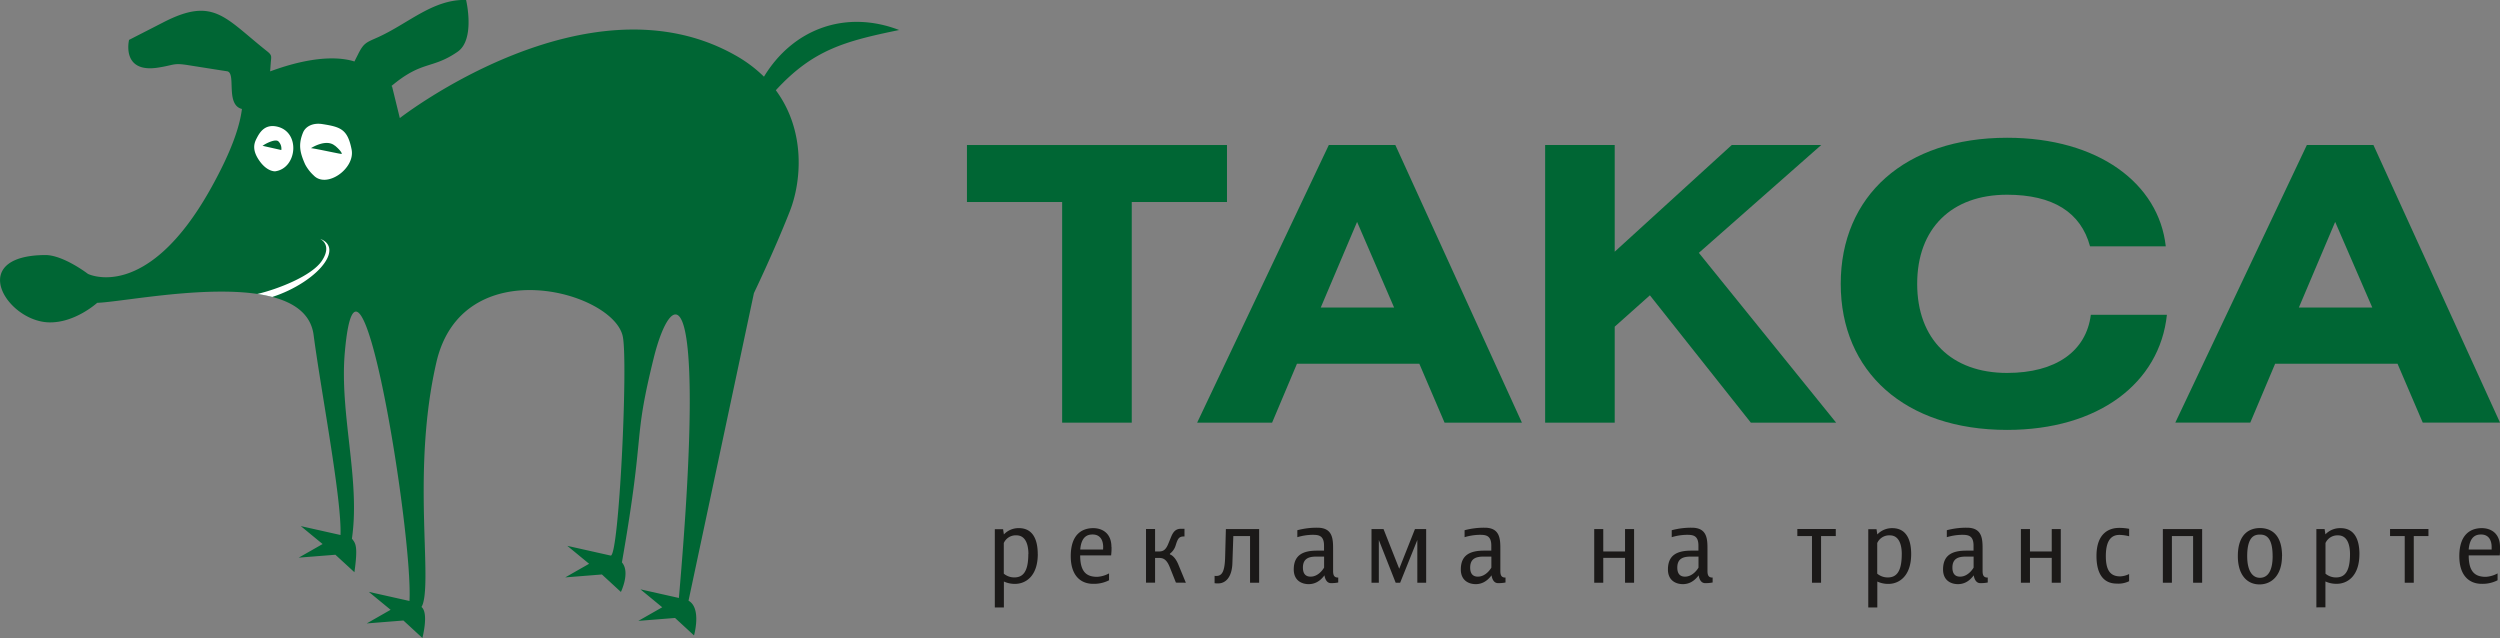
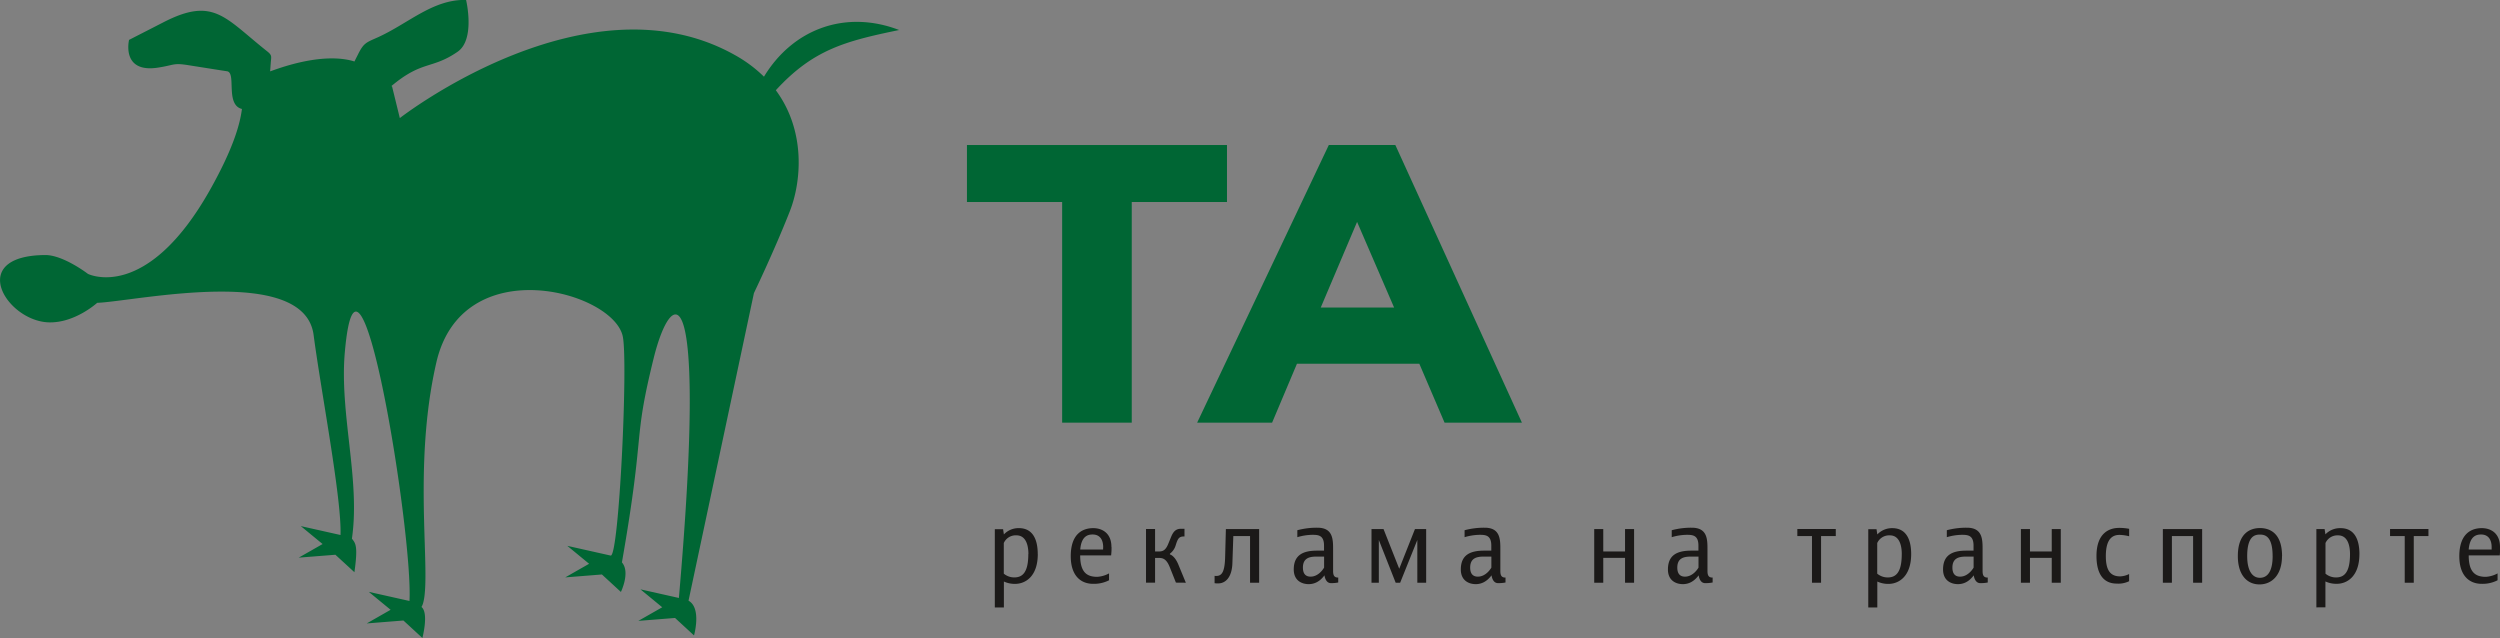
<svg xmlns="http://www.w3.org/2000/svg" viewBox="0 0 1061.1 270.78">
  <rect x="0" y="0" width="1061.1" height="270.78" fill="#808080" stroke="none" />
  <defs>
    <style>.cls-1{fill:#006634;}.cls-1,.cls-2,.cls-3{fill-rule:evenodd;}.cls-2{fill:#fff;}.cls-3{fill:#1b1918;}</style>
  </defs>
  <title>taksa</title>
  <g id="Слой_2" data-name="Слой 2">
    <g id="Слой_1-2" data-name="Слой 1">
      <path class="cls-1" d="M381.63,12.74c-22.62-8.69-45-.6-57.37,19.81a57.17,57.17,0,0,0-11.88-8.92C249.56-12.16,169.7,50.12,169.7,50.12l-3.29-13.41-.28-.19c13.12-11,17.14-7,28.09-14.55,7.62-5.25,3.6-22,3.6-22-14.12-.32-24.44,10-37.48,15.88-4.75,2.13-5.91,2.31-8.23,6.93l-1.68,3.32c-4.74-1.53-15.29-3-33.88,3.52l-1.89.67c.09-1.15.16-2.3.25-3.45.2-2.88.71-3.29-1.53-5.07C95.38,7.51,90.73-1.47,69.5,9.39L54.78,16.93S51.31,31.14,67.07,28.7c7.23-1.12,6.32-2.09,13.08-1,13.81,2.18,12.62,2,16.23,2.55,4.05.64-.88,14.21,6.31,16-.81,6.37-3.59,16.56-13.36,34-27.15,48.45-52,36-52,36s-10.43-8-18.08-8c-33.58.21-16.59,27.89,1.3,28.57,11.14.42,20.69-8.28,20.69-8.28,16.26-.65,87.91-16.56,91.87,13.63,3,23,12,69.72,11.42,84.91l-16.86-3.78,9.26,7.61-10.14,5.78,15.57-1.23,8.07,7.41c1.63-11.51.4-12.26-1.06-14.25,3.65-25-5.35-53.09-3-79.23,5.82-65.82,29,77.23,27.43,105.69l-17.27-3.87,9.26,7.61-10.13,5.79,15.57-1.24,8.05,7.41s2.81-10.59-.39-13.16c1-1.52,1.48-5,1.63-9.6.61-18.52-4-56.38,4.68-94.15,11-48,75.51-30.2,79.17-10.89,2.23,11.82-1.68,93.37-5.17,92.83l-18.41-4.13,9.25,7.61-10.13,5.78,15.57-1.24,8.06,7.42s4.08-8.39.43-12.54c10.14-58,4.41-49.89,13.48-86.68,7.38-29.94,23.11-40.38,10.7,101.77l-16.32-3.66,9.25,7.61-10.14,5.78,15.58-1.24,8.05,7.42s3.32-11.6-2.33-14.75L320,124.4s8.72-18.15,15.22-34.7c4.95-12.57,6.85-34.13-5.93-51.4C345.12,21.07,358.65,17.48,381.63,12.74Z" />
-       <path class="cls-2" d="M116.8,72.71s-3.23.29-6.51-4.21-2.59-7.41-1.45-9.61,3.2-6.3,8.56-5.2C127.68,55.81,126.18,71.43,116.8,72.71Zm16.37,1.78a17.55,17.55,0,0,1-3.65-4.71c-2.23-5-3-8.44-.88-13.57,1.08-2.54,4.1-4.19,8.21-3.54,7.77,1.22,10.7,2.19,12.39,10.81C150.82,71.54,138.66,80.14,133.17,74.49Zm2.73,26.9c4.16,1.51,5.21,5.13,2.06,9.88-3.91,5.91-13.14,11.82-22.42,14.77a60.87,60.87,0,0,0-6.32-1.27c8.57-2,23.14-7.63,27.42-14.11C139.43,106.46,138.93,103.14,135.9,101.39Z" />
      <path class="cls-1" d="M118.16,60c-1.63-1.53-7.84,2.35-6.49,1.94l7.73,1.74A4.33,4.33,0,0,0,118.16,60Zm24,1.87C138.43,58.67,132,62.88,132,62.88c2.55.3,12.77,2.59,13,2.45S144.76,64,142.17,61.82Z" />
      <polygon class="cls-1" points="520.78 61.55 520.78 85.74 480.36 85.74 480.36 179.39 450.82 179.39 450.82 85.74 410.41 85.74 410.41 61.55 520.78 61.55" />
      <path class="cls-1" d="M591.71,130.53,576,94.18l-15.42,36.35ZM564,61.55h28.24l53.72,117.84H613.13l-10.71-25H550.48l-10.55,25H508.12Z" />
-       <polygon class="cls-1" points="685.35 106.83 735.02 61.55 773 61.55 721.06 107.32 779.33 179.39 743.13 179.39 700.28 125.34 685.35 138.65 685.35 179.39 655.82 179.39 655.82 61.55 685.35 61.55 685.35 106.83" />
-       <path class="cls-1" d="M887.1,104.56c-3.89-14.44-15.74-21.91-35.22-21.91-23.54,0-38.15,14.28-38.15,37.82s14.61,37.82,38.15,37.82c20.77,0,33.6-9.25,35.55-24.67h32.29c-3.08,29-29.05,48.85-67.84,48.85-43.34,0-70.6-24.67-70.6-62s27.26-62,70.6-62c38.79,0,64.44,19.48,67.36,46.09Z" />
-       <path class="cls-1" d="M1006.89,130.53,991.14,94.18l-15.41,36.35Zm-27.76-69h28.24l53.73,117.84h-32.79l-10.71-25H965.66l-10.55,25H923.29Z" />
      <path class="cls-3" d="M1057.55,233.23h-9.74c.49-5.79,3.37-6.37,5.26-6.37,3.45,0,4.48,2.76,4.48,5.3Zm3.55-1.07c0-5.94-4-8-7.74-8s-9.53,1.7-9.53,11.92c0,8,4,11.72,9.53,11.72a13.92,13.92,0,0,0,6.71-1.51v-2.92a11.85,11.85,0,0,1-5,1.46c-4.47,0-7.25-2-7.25-9.09H1061A25.69,25.69,0,0,0,1061.1,232.16Zm-30.37-4.63v-3h-16.3v3h6.23v19.8h3.84v-19.8Zm-33.29,7.64c0,7.54-2.29,9.92-5.94,9.92a6.93,6.93,0,0,1-4.47-1.6v-13a5.53,5.53,0,0,1,5.3-3.26C996.51,227.19,997.44,231.67,997.44,235.17Zm4,0c0-6.37-2.24-11-8-11A8.54,8.54,0,0,0,987,226.8l-.34-2.23h-3.5v33.22H987v-11a11,11,0,0,0,4.86,1C996.32,247.77,1001.43,244.51,1001.43,235.17Zm-36.84.88c0,6.17-2,9.19-5.41,9.19-3.21,0-5.39-3-5.39-9.19,0-8.52,3.25-9.15,5.39-9.15S964.59,227.53,964.59,236.05Zm4,0c0-10.27-5.74-11.92-9.39-11.92-3.5,0-9.38,1.6-9.38,11.92,0,8,3.94,12,9.19,12S968.57,244.07,968.57,236.05Zm-33.92,11.28V224.57H918v22.76h3.84v-19.8h9v19.8Zm-31-.63v-3.06a9.24,9.24,0,0,1-3.75,1c-4.13,0-6.13-2.44-6.13-8.61,0-8.18,3.55-9,5.89-9a18.43,18.43,0,0,1,4,.58v-3.16a21.84,21.84,0,0,0-4.28-.39c-3.8,0-9.58,1.85-9.58,11.92,0,8,3.25,11.72,8.6,11.72A10.29,10.29,0,0,0,903.65,246.7Zm-29,.63V224.57h-3.84v9.48h-9.24v-9.48h-3.85v22.76h3.85V236.78h9.24v10.55Zm-37-6.42s-2.1,3.84-5.75,3.84c-2.18,0-3.25-1.36-3.25-3.84,0-4,2.72-4.67,5.73-4.67h3.27Zm6,6.32v-2.09c-1.85.05-2.19-1.16-2.19-2.82v-8.61c0-4.47.19-9.73-6.66-9.73a31.78,31.78,0,0,0-8.52,1.07V228a23.47,23.47,0,0,1,6.28-1c2.48,0,5.06.05,5.06,4.57v2.14h-3.07c-6,0-9.87,1.9-9.87,8,0,4.67,3.35,6.22,6.32,6.22,2.38,0,4.67-1,6.71-3.74,0,0,.34,3.31,2.73,3.31A14.27,14.27,0,0,0,843.69,247.23Zm-36.5-12.06c0,7.54-2.29,9.92-5.94,9.92a6.93,6.93,0,0,1-4.47-1.6v-13a5.53,5.53,0,0,1,5.3-3.26C806.26,227.19,807.19,231.67,807.19,235.17Zm4,0c0-6.37-2.24-11-8-11a8.54,8.54,0,0,0-6.37,2.67l-.34-2.23h-3.5v33.22h3.84v-11a11,11,0,0,0,4.86,1C806.07,247.77,811.18,244.51,811.18,235.17Zm-32-7.64v-3H762.86v3h6.22v19.8h3.85v-19.8Zm-58.27,13.38s-2.09,3.84-5.74,3.84c-2.19,0-3.26-1.36-3.26-3.84,0-4,2.73-4.67,5.74-4.67h3.26Zm6,6.32v-2.09c-1.85.05-2.19-1.16-2.19-2.82v-8.61c0-4.47.2-9.73-6.66-9.73a31.75,31.75,0,0,0-8.51,1.07V228a23.33,23.33,0,0,1,6.27-1c2.48,0,5.06.05,5.06,4.57v2.14h-3.06c-6,0-9.88,1.9-9.88,8,0,4.67,3.36,6.22,6.33,6.22,2.38,0,4.66-1,6.71-3.74,0,0,.34,3.31,2.72,3.31A14.27,14.27,0,0,0,726.91,247.23Zm-33.34.1V224.57h-3.84v9.48h-9.24v-9.48h-3.84v22.76h3.84V236.78h9.24v10.55ZM633,240.91s-2.09,3.84-5.74,3.84c-2.19,0-3.26-1.36-3.26-3.84,0-4,2.72-4.67,5.74-4.67H633Zm6,6.32v-2.09c-1.85.05-2.19-1.16-2.19-2.82v-8.61c0-4.47.19-9.73-6.66-9.73a31.84,31.84,0,0,0-8.52,1.07V228a23.47,23.47,0,0,1,6.28-1c2.48,0,5.06.05,5.06,4.57v2.14H629.9c-6,0-9.87,1.9-9.87,8,0,4.67,3.36,6.22,6.32,6.22,2.38,0,4.67-1,6.72-3.74,0,0,.34,3.31,2.72,3.31A14.27,14.27,0,0,0,639,247.23Zm-33.68.1V224.57h-4.76l-6.67,16.83-6.66-16.83h-5.11v22.76h3.11V229.19l7.15,18.14h1.9l7.29-18.14v18.14ZM562,240.91s-2.09,3.84-5.74,3.84c-2.19,0-3.25-1.36-3.25-3.84,0-4,2.72-4.67,5.73-4.67H562Zm6,6.32v-2.09c-1.84.05-2.18-1.16-2.18-2.82v-8.61c0-4.47.19-9.73-6.67-9.73a31.75,31.75,0,0,0-8.51,1.07V228a23.46,23.46,0,0,1,6.27-1c2.48,0,5.06.05,5.06,4.57v2.14H559c-6,0-9.88,1.9-9.88,8,0,4.67,3.36,6.22,6.33,6.22,2.38,0,4.67-1,6.71-3.74,0,0,.34,3.31,2.72,3.31A14.11,14.11,0,0,0,568,247.23Zm-33.57.1V224.57H520.31L520,236.29c-.15,6.62-1.46,8.17-3.84,8.17a5.17,5.17,0,0,1-.64-.05v3.12a7.93,7.93,0,0,0,1.56.09c2.92,0,5.83-2.38,6-8.7l.39-11.39h7.1v19.8Zm-31.11,0-3.21-7.78c-1.26-3-2.77-4-3.55-4.23V235a6.87,6.87,0,0,0,2.48-3.65c.83-2.63,1.32-3.65,3.41-3.65h.29v-3.26h-1.56c-2.58,0-3.5,1.9-4.28,3.84l-1,2.44c-1.16,2.91-2.38,3.35-4.13,3.35h-1.51v-9.53h-3.85v22.76h3.85V236.82h1.9c2,0,3.25,1.17,4.37,4l2.58,6.47Zm-35.13-14.1H458.5c.48-5.79,3.36-6.37,5.25-6.37,3.46,0,4.48,2.76,4.48,5.3Zm3.55-1.07c0-5.94-4-8-7.74-8s-9.53,1.7-9.53,11.92c0,8,4,11.72,9.53,11.72a14,14,0,0,0,6.72-1.51v-2.92a11.85,11.85,0,0,1-5,1.46c-4.48,0-7.25-2-7.25-9.09h13.13A25.69,25.69,0,0,0,471.78,232.16Zm-35.28,3c0,7.54-2.29,9.92-5.94,9.92a6.93,6.93,0,0,1-4.47-1.6v-13a5.52,5.52,0,0,1,5.3-3.26C435.57,227.19,436.5,231.67,436.5,235.17Zm4,0c0-6.37-2.23-11-8-11a8.52,8.52,0,0,0-6.37,2.67l-.34-2.23h-3.51v33.22h3.85v-11a11,11,0,0,0,4.86,1C435.38,247.77,440.48,244.51,440.48,235.17Z" />
    </g>
  </g>
</svg>